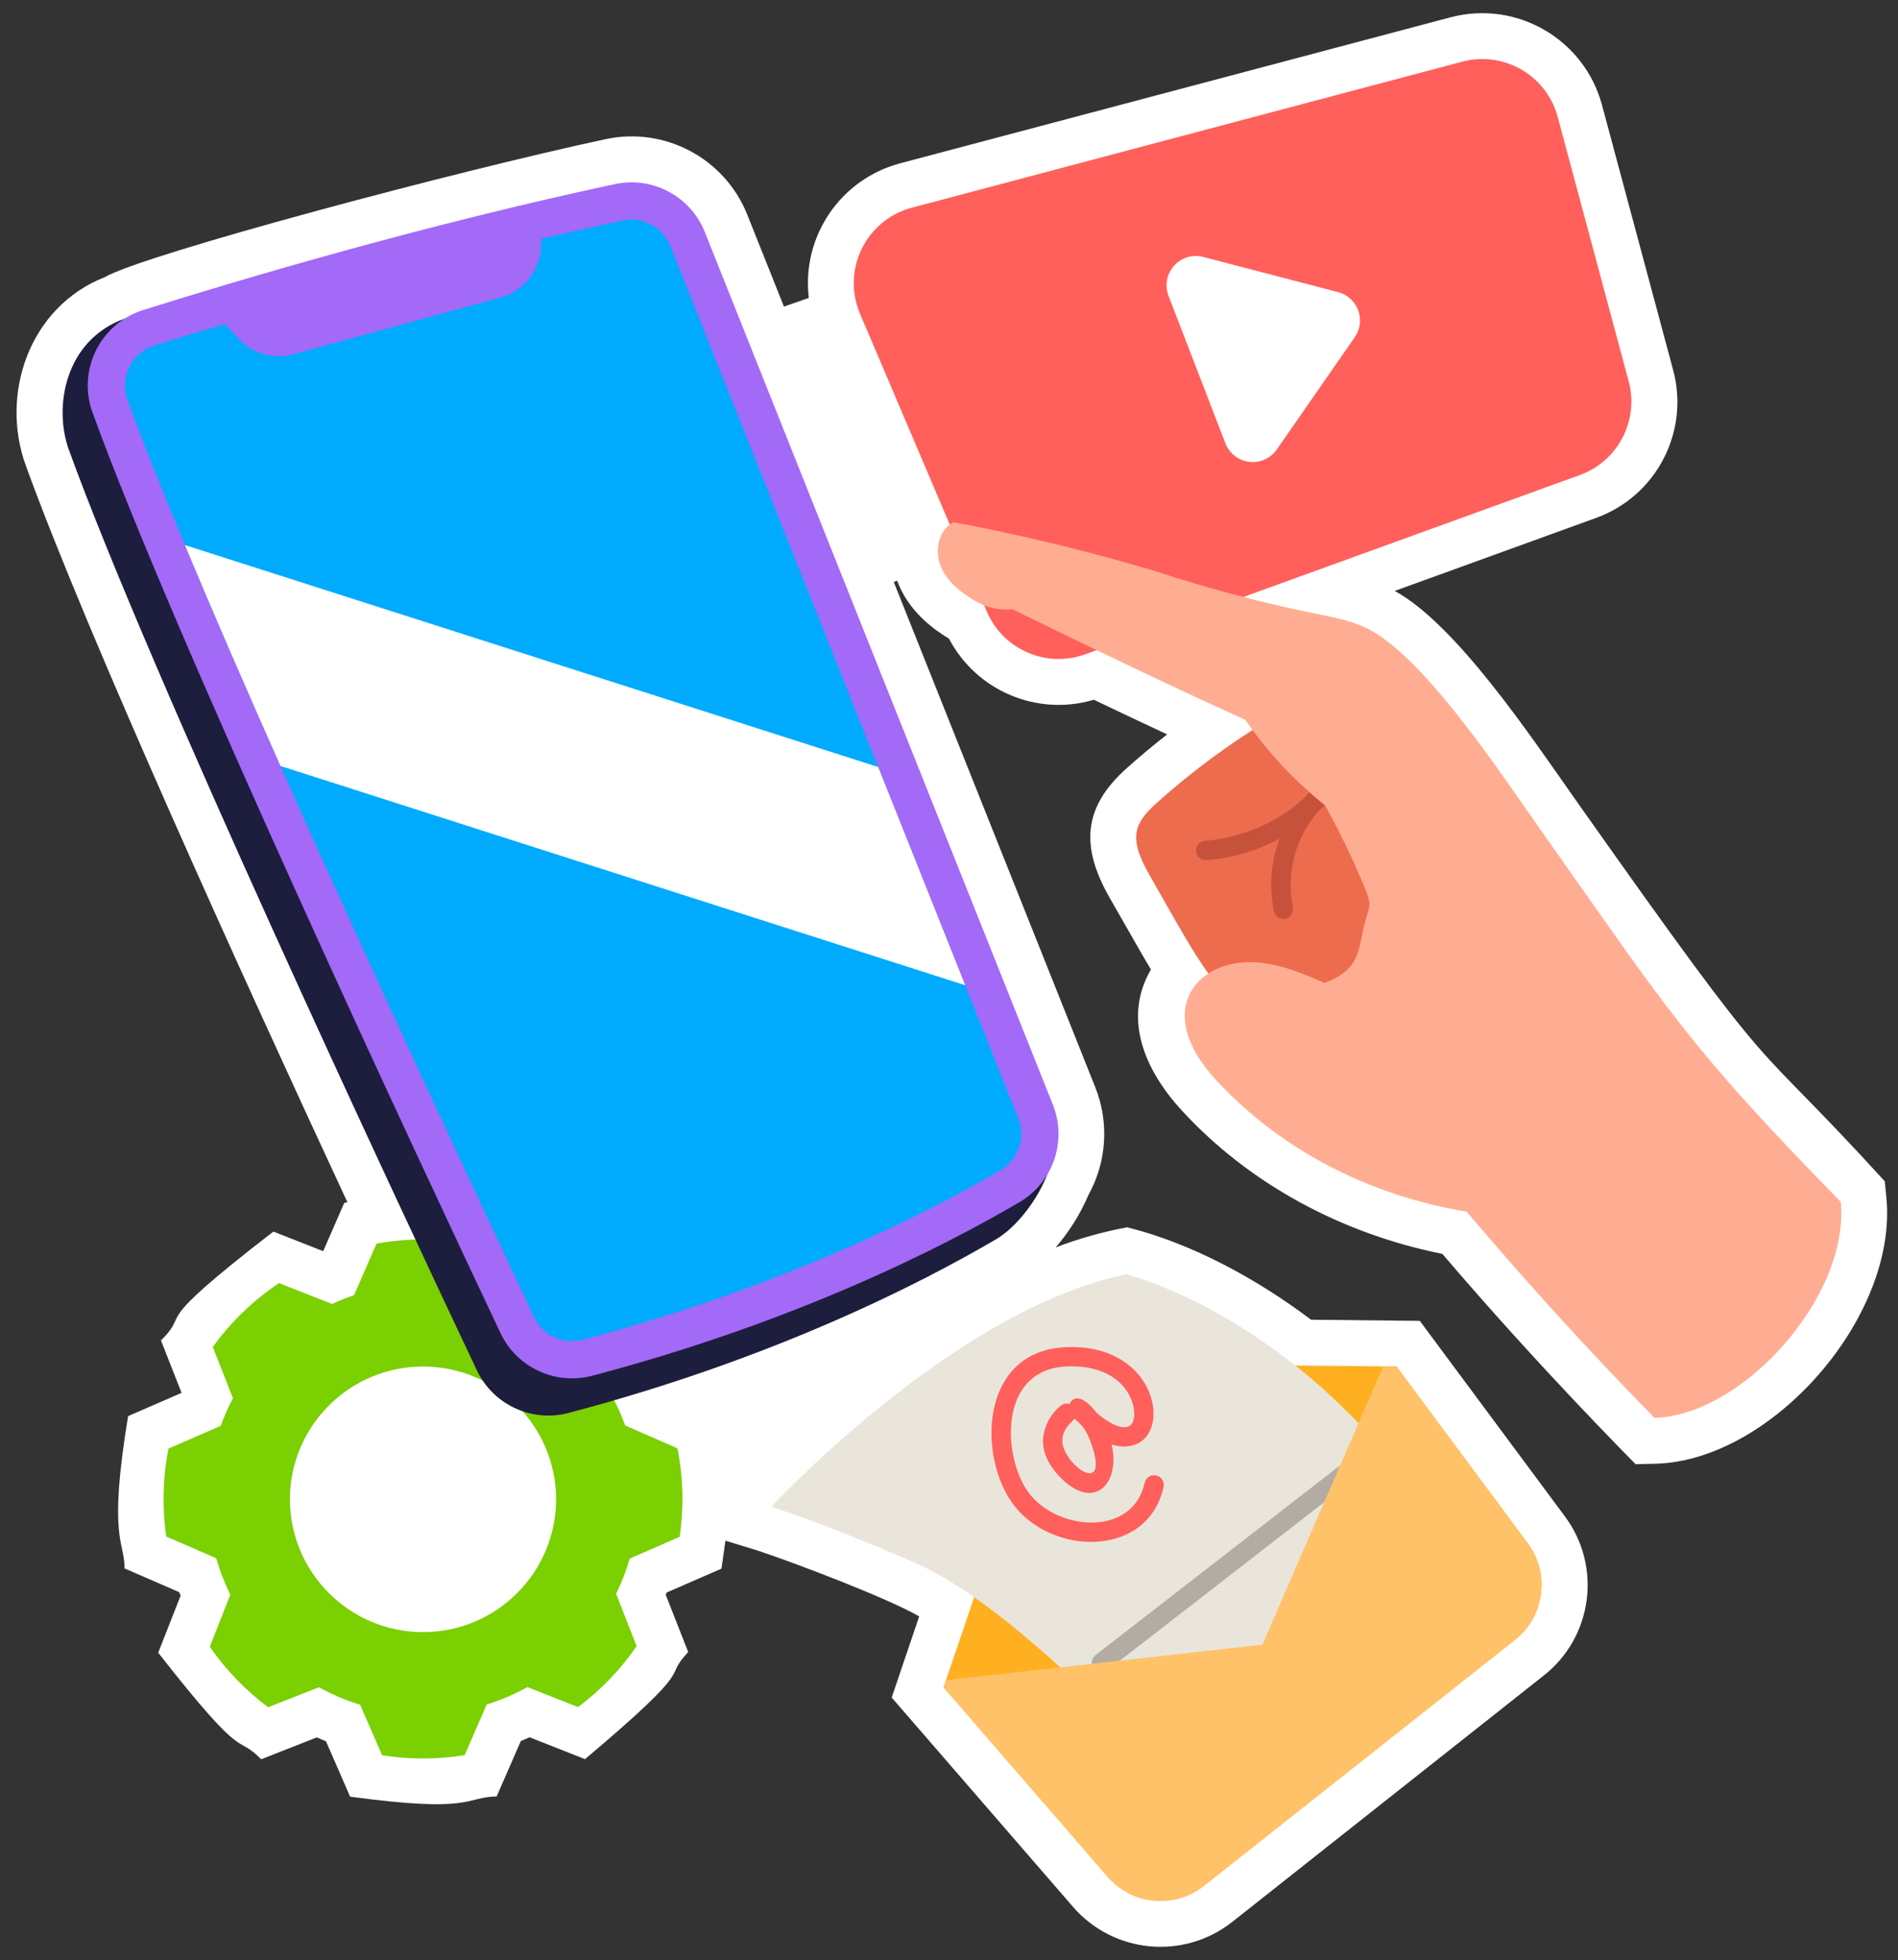
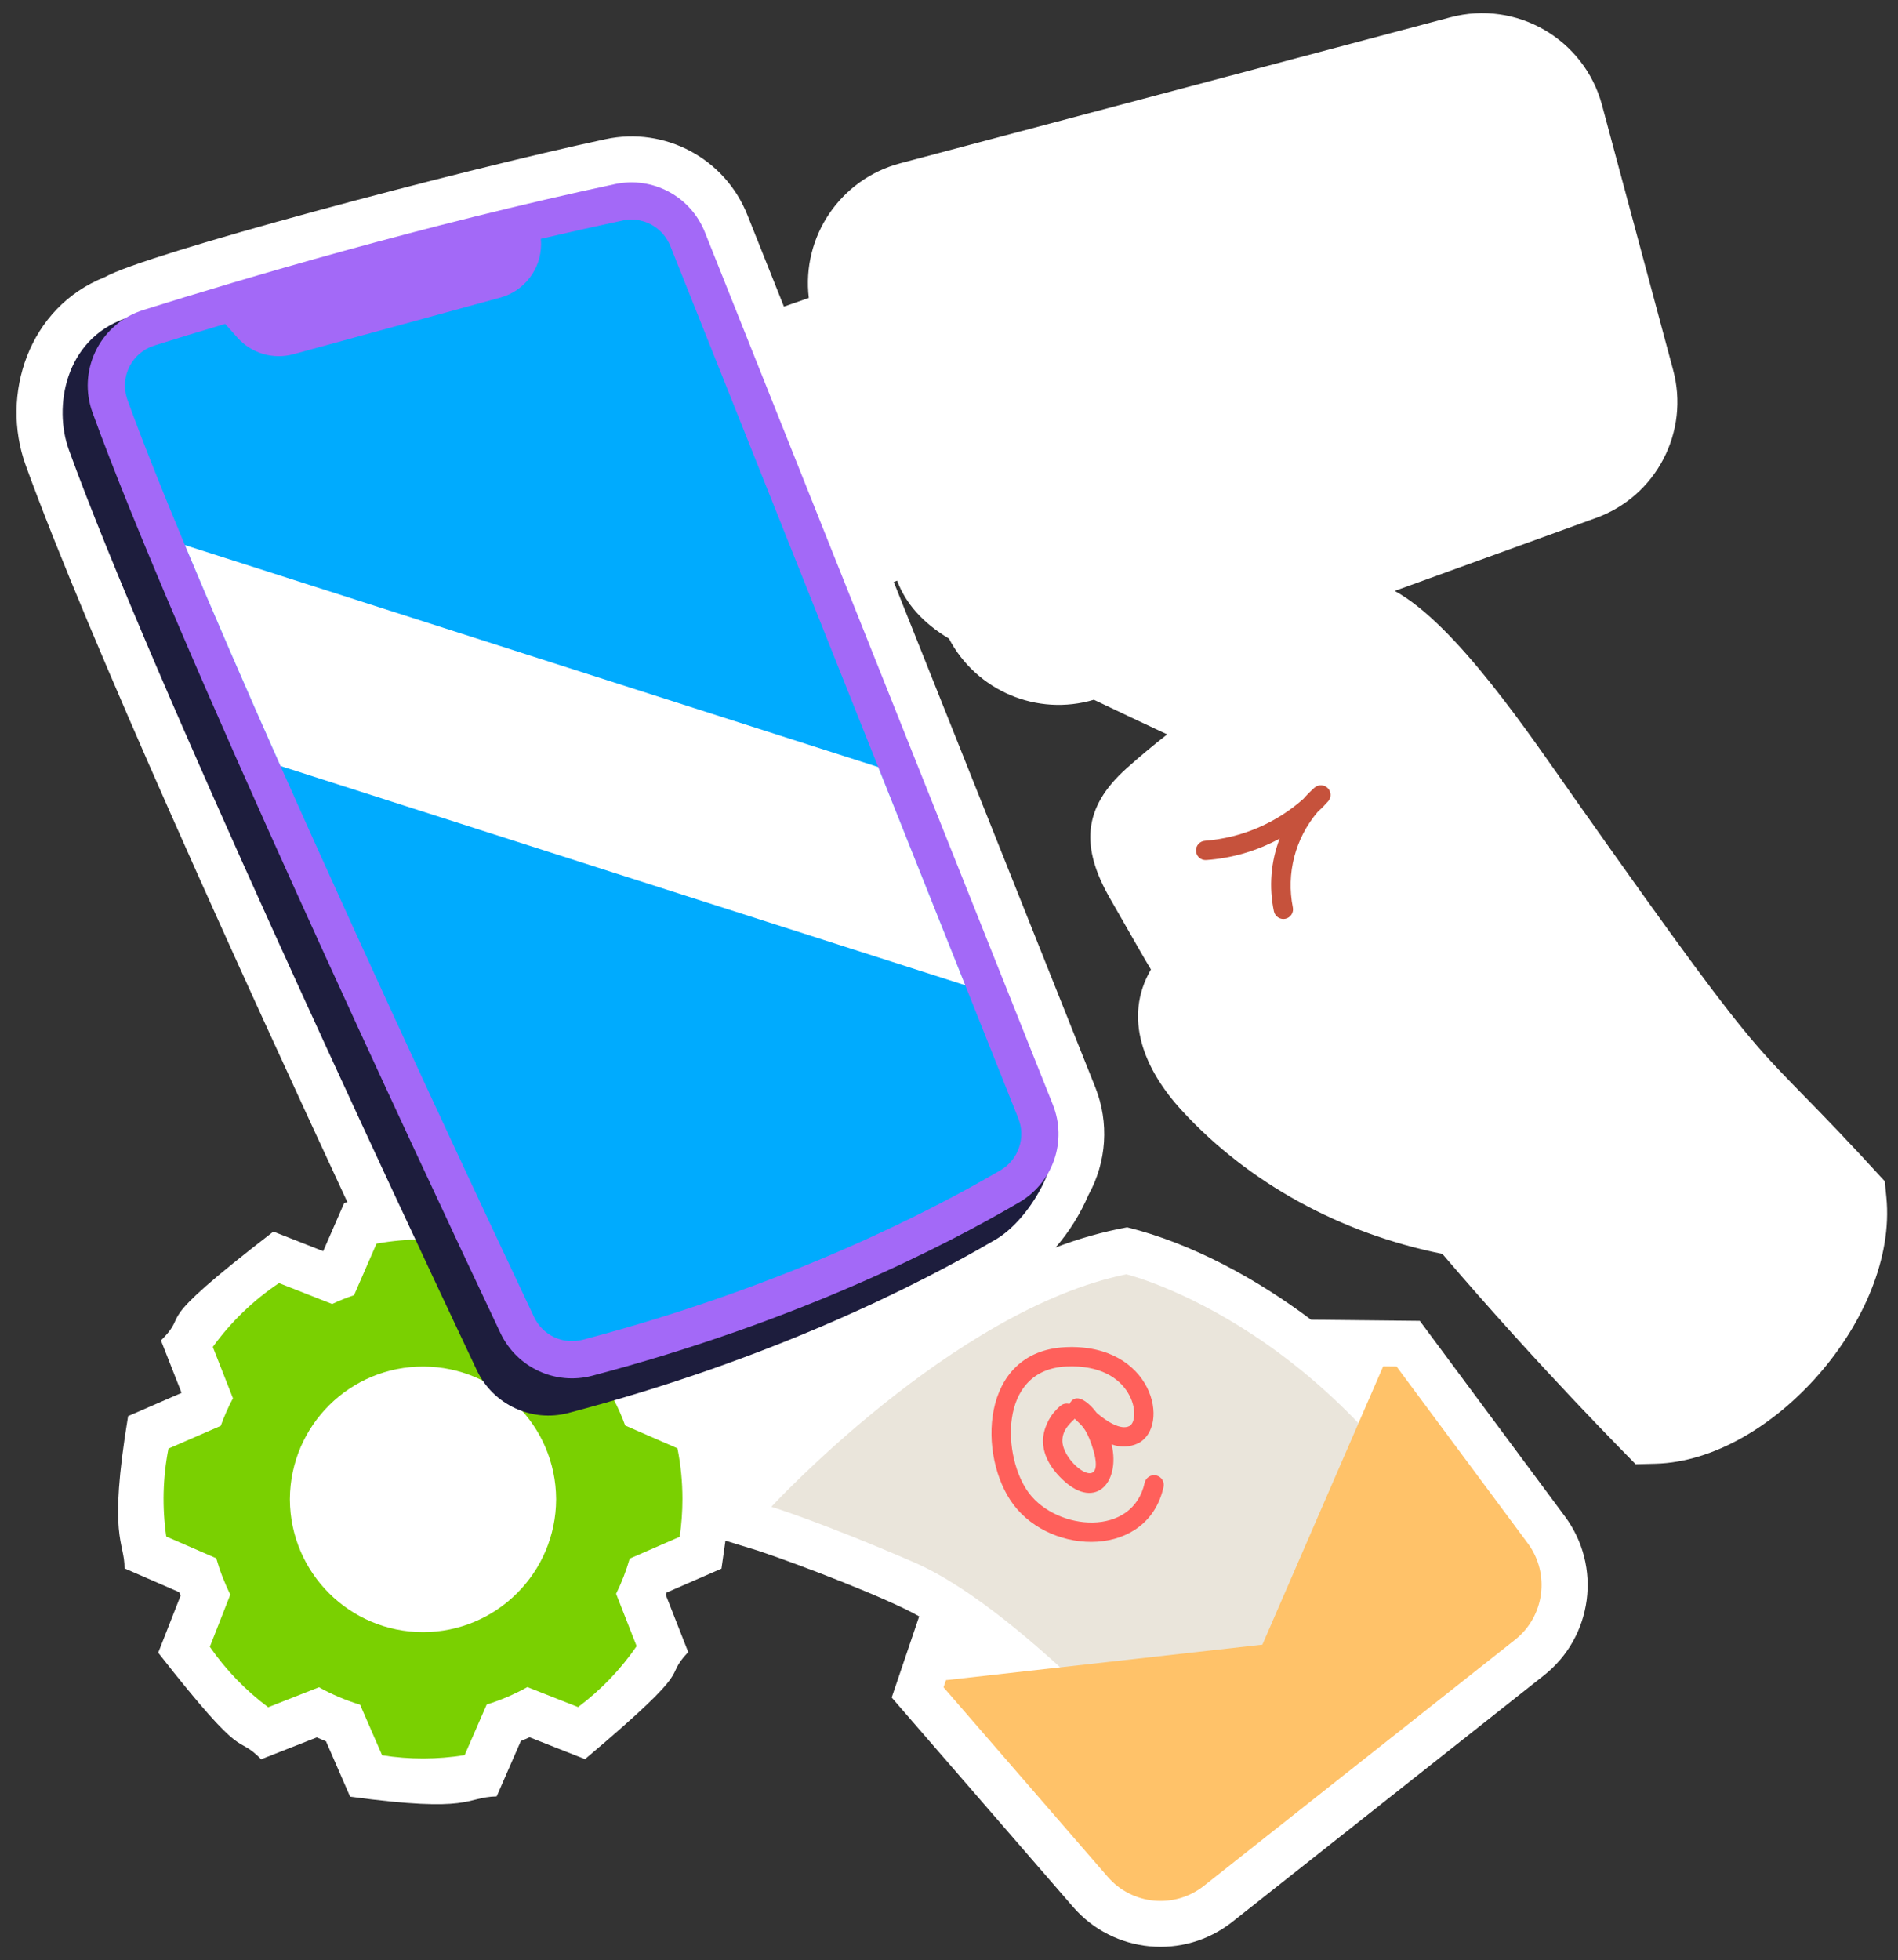
<svg xmlns="http://www.w3.org/2000/svg" height="506.9" preserveAspectRatio="xMidYMid meet" version="1.0" viewBox="9.8 2.6 490.9 506.9" width="490.9" zoomAndPan="magnify">
  <rect x="9.8" y="2.6" width="490.9" height="506.9" fill="#333333" stroke="none" />
  <g>
    <g>
      <path d="M497.69,312.2l-0.41-4.15c-37.362-41-24.272-19.713-80.391-99.23l-0.109-0.16 c-11.126-15.777-30.4-44.617-46.25-53.26l51.92-18.82c15.723-5.593,24.468-22.368,20.05-38.46l-18.36-68.37 c-4.598-17.054-22.113-27.187-39.189-22.67L242.61,44.83c-15.445,4.1-25.517,18.943-23.62,34.81l-6.43,2.24l-9.43-23.63 c-5.78-14.651-21.312-22.969-36.71-19.66C127.927,46.815,47.133,68.365,36.94,74.24C17.227,82,9.816,104.622,16.45,122.92 C32.64,167.55,72.99,256.1,99.66,313.48l-0.82,0.149l-5.45,12.49l-12.88-5.06c-33.353,25.715-20.941,20.082-29.08,28.14l5.33,13.56 l-13.83,6.01c-5.249,31.867-0.886,32.272-0.92,39.381l14.15,6.149c0.12,0.3,0.23,0.601,0.35,0.9l-5.79,14.75 c23.346,29.843,19.647,20.5,26.63,27.55l14.38-5.65c0.79,0.351,1.59,0.681,2.39,1.011l6.23,14.31 c31.944,4.324,29.5,0.159,37.91-0.07l6.25-14.319c0.75-0.311,1.51-0.63,2.25-0.971l14.35,5.66 c30.166-25.436,19.6-20.147,26.69-27.689l-5.81-14.8c0.08-0.19,0.16-0.391,0.23-0.591l14.18-6.18c0.7-4.912,0.883-6.11,1.03-7.229 l8.4,2.579c10.438,3.47,33.653,12.354,41.71,17c-0.727,2.146,2.634-7.771-7.11,20.98l46.9,54.13 c10.488,12.09,28.628,13.798,41.19,3.88l80.47-63.63c12.773-9.978,15.215-28.343,5.49-41.311l-37.46-50.469l-28.12-0.291 c-13.758-10.369-30.665-19.719-47.57-23.899c-6.313,1.168-12.506,2.911-18.5,5.21c3.518-4.064,6.385-8.648,8.5-13.59 c4.712-8.516,5.369-18.691,1.79-27.74l-52.16-130.75l0.88-0.33c2.18,5.91,6.67,10.95,13.4,14.98 c7.117,13.541,22.814,20.163,37.48,15.81c6.459,3.09,12.75,6.06,18.959,8.96c-3.619,2.82-7.119,5.743-10.5,8.77 c-11.457,10.239-11.83,20.452-4.32,33.58c8.08,14.111,8.9,15.587,10.621,18.43c-7.268,12.5-1.82,25.839,8.069,36.56 c17.19,18.67,40.96,31.7,67.3,36.98c25.563,29.92,48.2,52.5,49.99,54.39l5.17-0.13C467.98,380.309,500.736,343.17,497.69,312.2 L497.69,312.2z" fill="#FFF" />
    </g>
    <g>
-       <path d="M232.241,83.746l32.782,76.963c4.201,9.869,15.385,14.733,25.47,11.077l127.92-46.355 c9.862-3.573,15.35-14.1,12.629-24.231l-18.36-68.366c-2.886-10.753-13.929-17.144-24.69-14.288L245.648,56.3 c-10.784,2.858-17.208,13.917-14.35,24.701C231.546,81.938,231.861,82.855,232.241,83.746z" fill="#FF605B" />
-     </g>
+       </g>
    <g>
      <path d="M312.023,79.093l14.715,38.139c1.507,3.905,5.894,5.848,9.798,4.341c1.413-0.545,2.631-1.502,3.495-2.746 L360.2,89.791c2.388-3.437,1.537-8.158-1.899-10.546c-0.732-0.509-1.548-0.884-2.411-1.109l-34.883-9.1 c-4.049-1.058-8.188,1.368-9.245,5.417C311.36,75.989,311.452,77.612,312.023,79.093z" fill="#FFF" />
    </g>
    <g>
      <path d="M185.6,399.979c0.467-3.24,0.703-6.51,0.706-9.783c0-4.398-0.431-8.786-1.288-13.1L171.5,371.2 c-0.852-2.354-1.866-4.647-3.035-6.861l5.227-13.3c-4.687-6.515-10.5-12.139-17.166-16.607l-13.726,5.383 c-1.812-0.85-3.667-1.603-5.56-2.254l-5.821-13.351c-8.011-1.474-16.222-1.487-24.237-0.038l-5.808,13.328 c-1.931,0.654-3.825,1.416-5.672,2.279l-13.747-5.4c-6.639,4.445-12.435,10.035-17.116,16.51l5.214,13.264 c-1.224,2.299-2.279,4.683-3.158,7.134l-13.524,5.882c-1.466,7.494-1.659,15.182-0.57,22.739l12.93,5.622 c0.921,3.235,2.14,6.378,3.641,9.388l-5.3,13.5c4.148,5.993,9.243,11.271,15.085,15.629l13.14-5.164 c3.375,1.878,6.942,3.389,10.638,4.508l5.7,13.078c7.07,1.119,14.273,1.107,21.339-0.037l5.709-13.091 c3.652-1.13,7.176-2.638,10.515-4.5l13.115,5.164c5.877-4.387,10.994-9.709,15.147-15.753l-5.314-13.536 c1.446-2.92,2.623-5.966,3.518-9.1L185.6,399.979z M119.206,424.624c-18.933-0.011-34.309-15.299-34.43-34.231v-0.199 c0.103-19.016,15.6-34.347,34.615-34.244c18.87,0.102,34.142,15.373,34.244,34.244v0.136c-0.077,18.96-15.466,34.291-34.427,34.295 H119.206z" fill="#7AD001" />
    </g>
    <g>
-       <path d="M401.641,426.611l-80.481,63.633c-7.581,5.99-18.532,4.957-24.859-2.344l-42.459-49l0.623-1.853 l26.345-77.456c0.924-2.697,3.473-4.5,6.324-4.474l80.409,0.789l3.464,0.036l33.953,45.74 C410.768,409.525,409.298,420.563,401.641,426.611L401.641,426.611z" fill="#FFB020" />
-     </g>
+       </g>
    <g>
      <path d="M317.448,468.017c0,0-41.821-48.682-71.226-61.425c-24.281-10.521-36.92-14.376-36.92-14.376 s47.049-50.969,91.81-60.116c0,0,56.851,13.721,91.811,84.3L317.448,468.017z" fill="#EAE5DB" />
    </g>
    <g>
      <path d="M271.951,391.7c-9.321-12.33-8.801-39.683,13.357-40.755c22.738-1.088,27.409,20.58,18.818,24.875 c-2.146,1.006-4.608,1.092-6.82,0.242c2.394,10.153-4.578,17.6-13.416,8.399c-3.121-3.245-4.567-6.651-4.3-10.12 c0.382-3.262,2.029-6.244,4.587-8.306c0.637-0.484,1.467-0.634,2.232-0.399c1.555-3.222,4.922-0.535,7.072,2.323 c2.723,2.321,6.232,4.474,8.406,3.39c3.19-1.595,1.31-16.238-16.34-15.41c-17.75,0.859-16.441,23.711-9.611,32.746 c7.387,9.766,26.83,11.399,29.918-2.672c0.296-1.349,1.629-2.202,2.979-1.906c1.349,0.296,2.202,1.63,1.906,2.979 C306.726,405.385,282.01,405.007,271.951,391.7L271.951,391.7z M284.575,374.771c-0.431,6.129,12.379,15.492,7.571,1.418 c-1.6-4.701-2.873-5.182-4.386-6.754c-0.405,0.596-2.972,2.291-3.186,5.34V374.771z" fill="#FF605B" />
    </g>
    <g>
-       <path d="M294.7,435.026c-1.381,0-2.501-1.118-2.501-2.499c-0.001-0.773,0.356-1.503,0.967-1.977l62.934-48.805 c1.099-0.838,2.667-0.626,3.504,0.472c0.828,1.085,0.633,2.634-0.439,3.479L296.232,434.5 C295.795,434.842,295.256,435.026,294.7,435.026z" fill="#B2ACA3" />
-     </g>
+       </g>
    <g>
      <path d="M401.641,426.611l-80.481,63.633c-7.581,5.99-18.532,4.957-24.859-2.344l-42.459-49l0.623-1.853 l81.838-9.185l31.24-71.956l3.464,0.036l33.953,45.74C410.768,409.525,409.298,420.563,401.641,426.611L401.641,426.611z" fill="#FFC269" />
    </g>
    <g>
-       <path d="M345.807,184.249c-13.2,7.167-25.521,15.845-36.715,25.861c-6.189,5.539-7.439,9.236-1.936,18.851 c9.868,17.236,14.484,26.332,22.214,33.3c6.447,5.816,15.379,9.568,23.857,7.7c11.581-2.552,18.727-14.522,21.181-26.124 c2.625-11.864,1.388-24.256-3.533-35.366C365.833,197.526,356.619,188.406,345.807,184.249z" fill="#ED6C4D" />
-     </g>
+       </g>
    <g>
      <path d="M339.285,238.254c-1.322-6.284-0.809-12.816,1.48-18.816c-5.859,3.19-12.336,5.083-18.991,5.551 c-1.362,0.094-2.543-0.934-2.638-2.296c-0.001-0.019-0.002-0.037-0.003-0.055c-0.078-1.377,0.974-2.558,2.352-2.638 c9.425-0.745,18.349-4.547,25.415-10.829c0.896-1.024,1.856-1.99,2.875-2.892c1.029-0.919,2.61-0.829,3.529,0.201 c0.845,0.946,0.847,2.375,0.005,3.323c-0.862,0.976-1.776,1.904-2.739,2.78c-5.778,6.798-8.134,15.863-6.395,24.614 c0.294,1.349-0.563,2.681-1.911,2.974c-1.35,0.294-2.681-0.562-2.975-1.911c0-0.002-0.001-0.004-0.001-0.006H339.285z" fill="#C6523C" />
    </g>
    <g>
-       <path d="M437.705,369.217c-16.82-17.176-33.007-34.942-48.562-53.3c-25.49-4.239-48.361-16.185-64.872-34.11 c-15.784-17.138-5.85-30.146,8.367-30.411c6.885-0.129,13.45,2.645,19.774,5.37c10.074-3.828,8.534-9.575,10.608-16.34 c1.041-3.4,1.5-4.036-0.066-7.844c-3.059-7.439-6.541-14.696-10.432-21.736c-7.915-6.309-14.856-13.75-20.601-22.082 c-21.942-10-41.122-19.239-60.233-28.618c-3.635,0.364-7.282-0.545-10.32-2.572c-3.59-2.149-6.987-5.042-8.419-8.973 c-1.432-3.931-0.269-9.022,3.431-10.973c17.546,3.282,34.906,7.484,52.011,12.589c13.645,4.495,27.541,8.186,41.617,11.052 c4.218,0.859,8.491,1.656,12.44,3.371c14.665,6.368,35.067,37.288,44.641,50.856c34.313,48.632,38.9,57.1,78.794,97.869 C488.277,337.619,460.651,368.627,437.705,369.217L437.705,369.217z" fill="#FFAD92" />
-     </g>
+       </g>
    <g>
      <path d="M186,72.266l95.714,220.452c3.74,9.375-5.614,25.235-14.321,30.341 c-19.531,11.453-57.638,30.952-110.541,44.89c-9.536,2.515-19.509-2.126-23.728-11.039 C111.788,311.787,48.848,177.457,27.6,118.873c-3.973-10.956-1.089-28.338,14.5-33.907c25.086-8.959,71.132-14.572,120.677-25.156 C172.519,57.75,182.327,63.011,186,72.266z" fill="#1D1D3D" />
    </g>
    <g>
      <path d="M192.114,62.649l89.992,225.58c3.754,9.375,0.1,20.086-8.601,25.213 c-19.53,11.453-57.637,30.953-110.54,44.89c-9.536,2.515-19.509-2.126-23.728-11.04c-21.33-45.122-84.269-179.451-105.514-238.035 c-3.853-10.615,1.629-22.344,12.244-26.197c0.283-0.103,0.568-0.199,0.855-0.29C72.237,74.78,119.358,60.777,168.9,50.193 C178.639,48.138,188.442,53.398,192.114,62.649L192.114,62.649z" fill="#A369F7" />
    </g>
    <g>
      <path d="M42.759,105.974c3.776,10.39,8.875,23.234,14.864,37.569c7.264,17.414,15.8,37.041,24.726,57.125 c25.327,56.955,53.853,117.688,65.59,142.509c2.237,4.726,7.525,7.183,12.579,5.845c52.6-13.854,90.317-33.432,108.116-43.871 c4.587-2.73,6.513-8.387,4.546-13.349l-13.734-34.442l-22.512-56.427L183.176,66.215c-1.646-4.105-5.606-6.813-10.03-6.855 c-0.752-0.003-1.502,0.078-2.237,0.241c-7.143,1.539-14.263,3.127-21.238,4.762c0.048,0.463,0.072,0.929,0.072,1.395 c-0.016,6.46-4.349,12.113-10.583,13.806L85.692,94.188c-5.259,1.446-10.882-0.224-14.5-4.305l-3.151-3.536 c-7.047,2.093-13.228,3.993-18.327,5.6c-5.708,1.781-8.893,7.853-7.112,13.561C42.651,105.665,42.703,105.82,42.759,105.974 L42.759,105.974z" fill="#00ABFE" />
    </g>
    <g>
      <path d="M57.623,143.543c7.264,17.414,15.8,37.041,24.726,57.125l177.1,56.691l-22.513-56.427L57.623,143.543z" fill="#FFF" />
    </g>
  </g>
</svg>